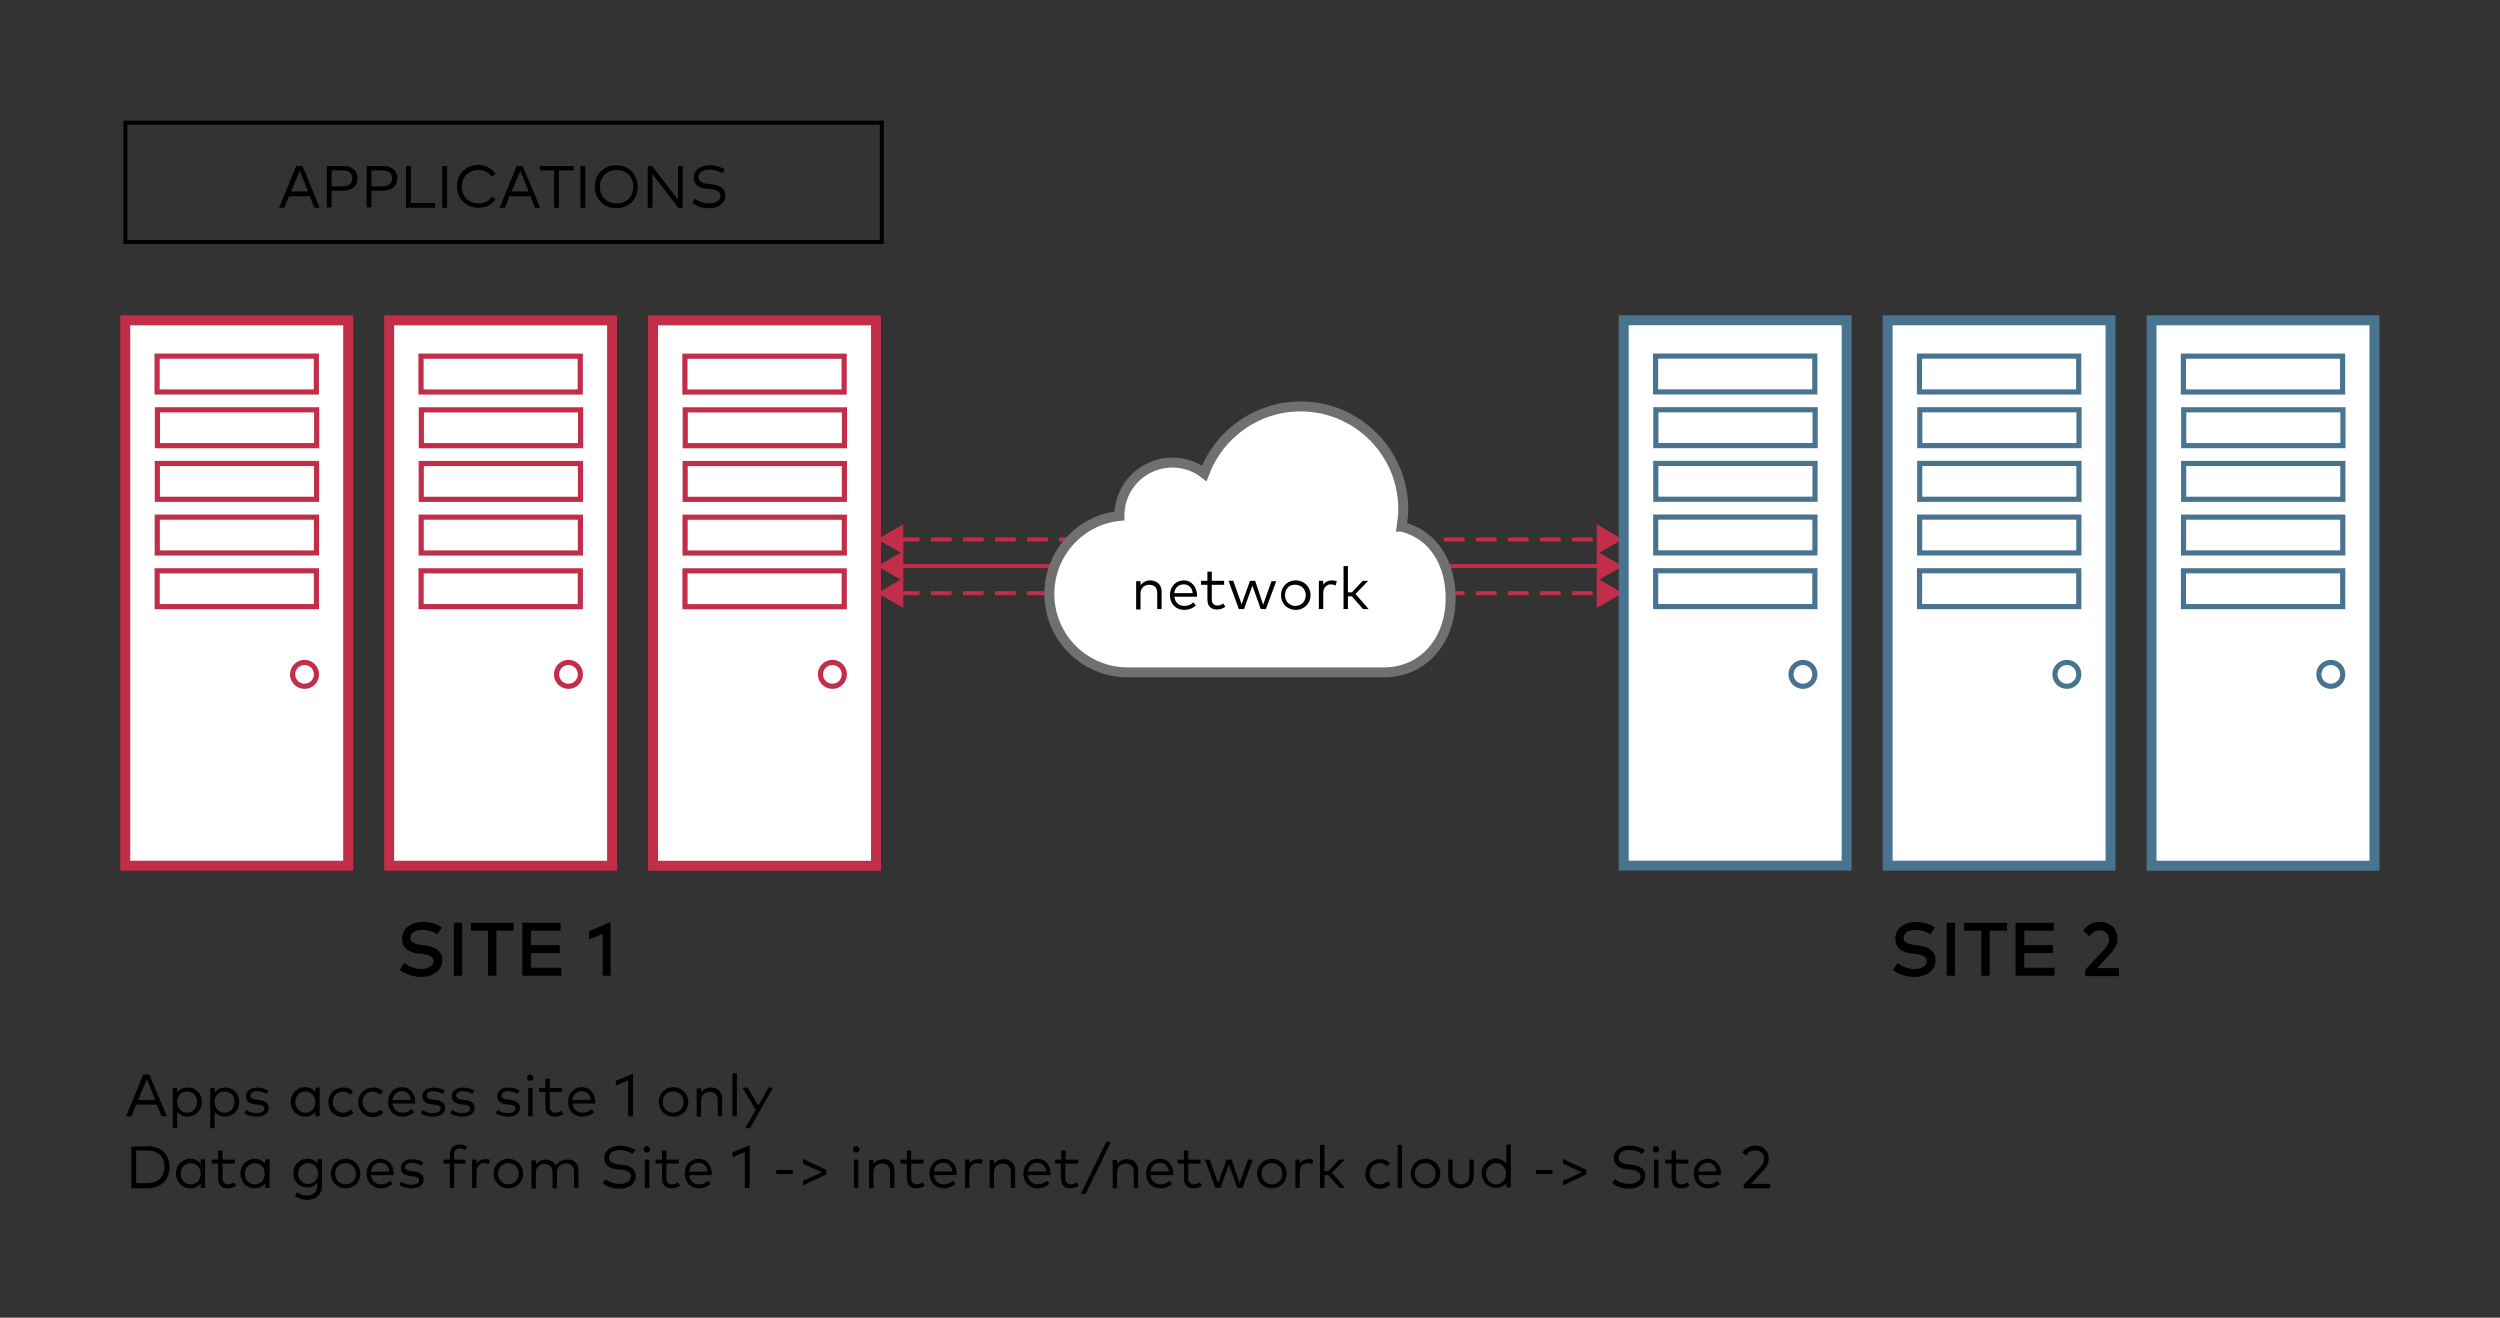
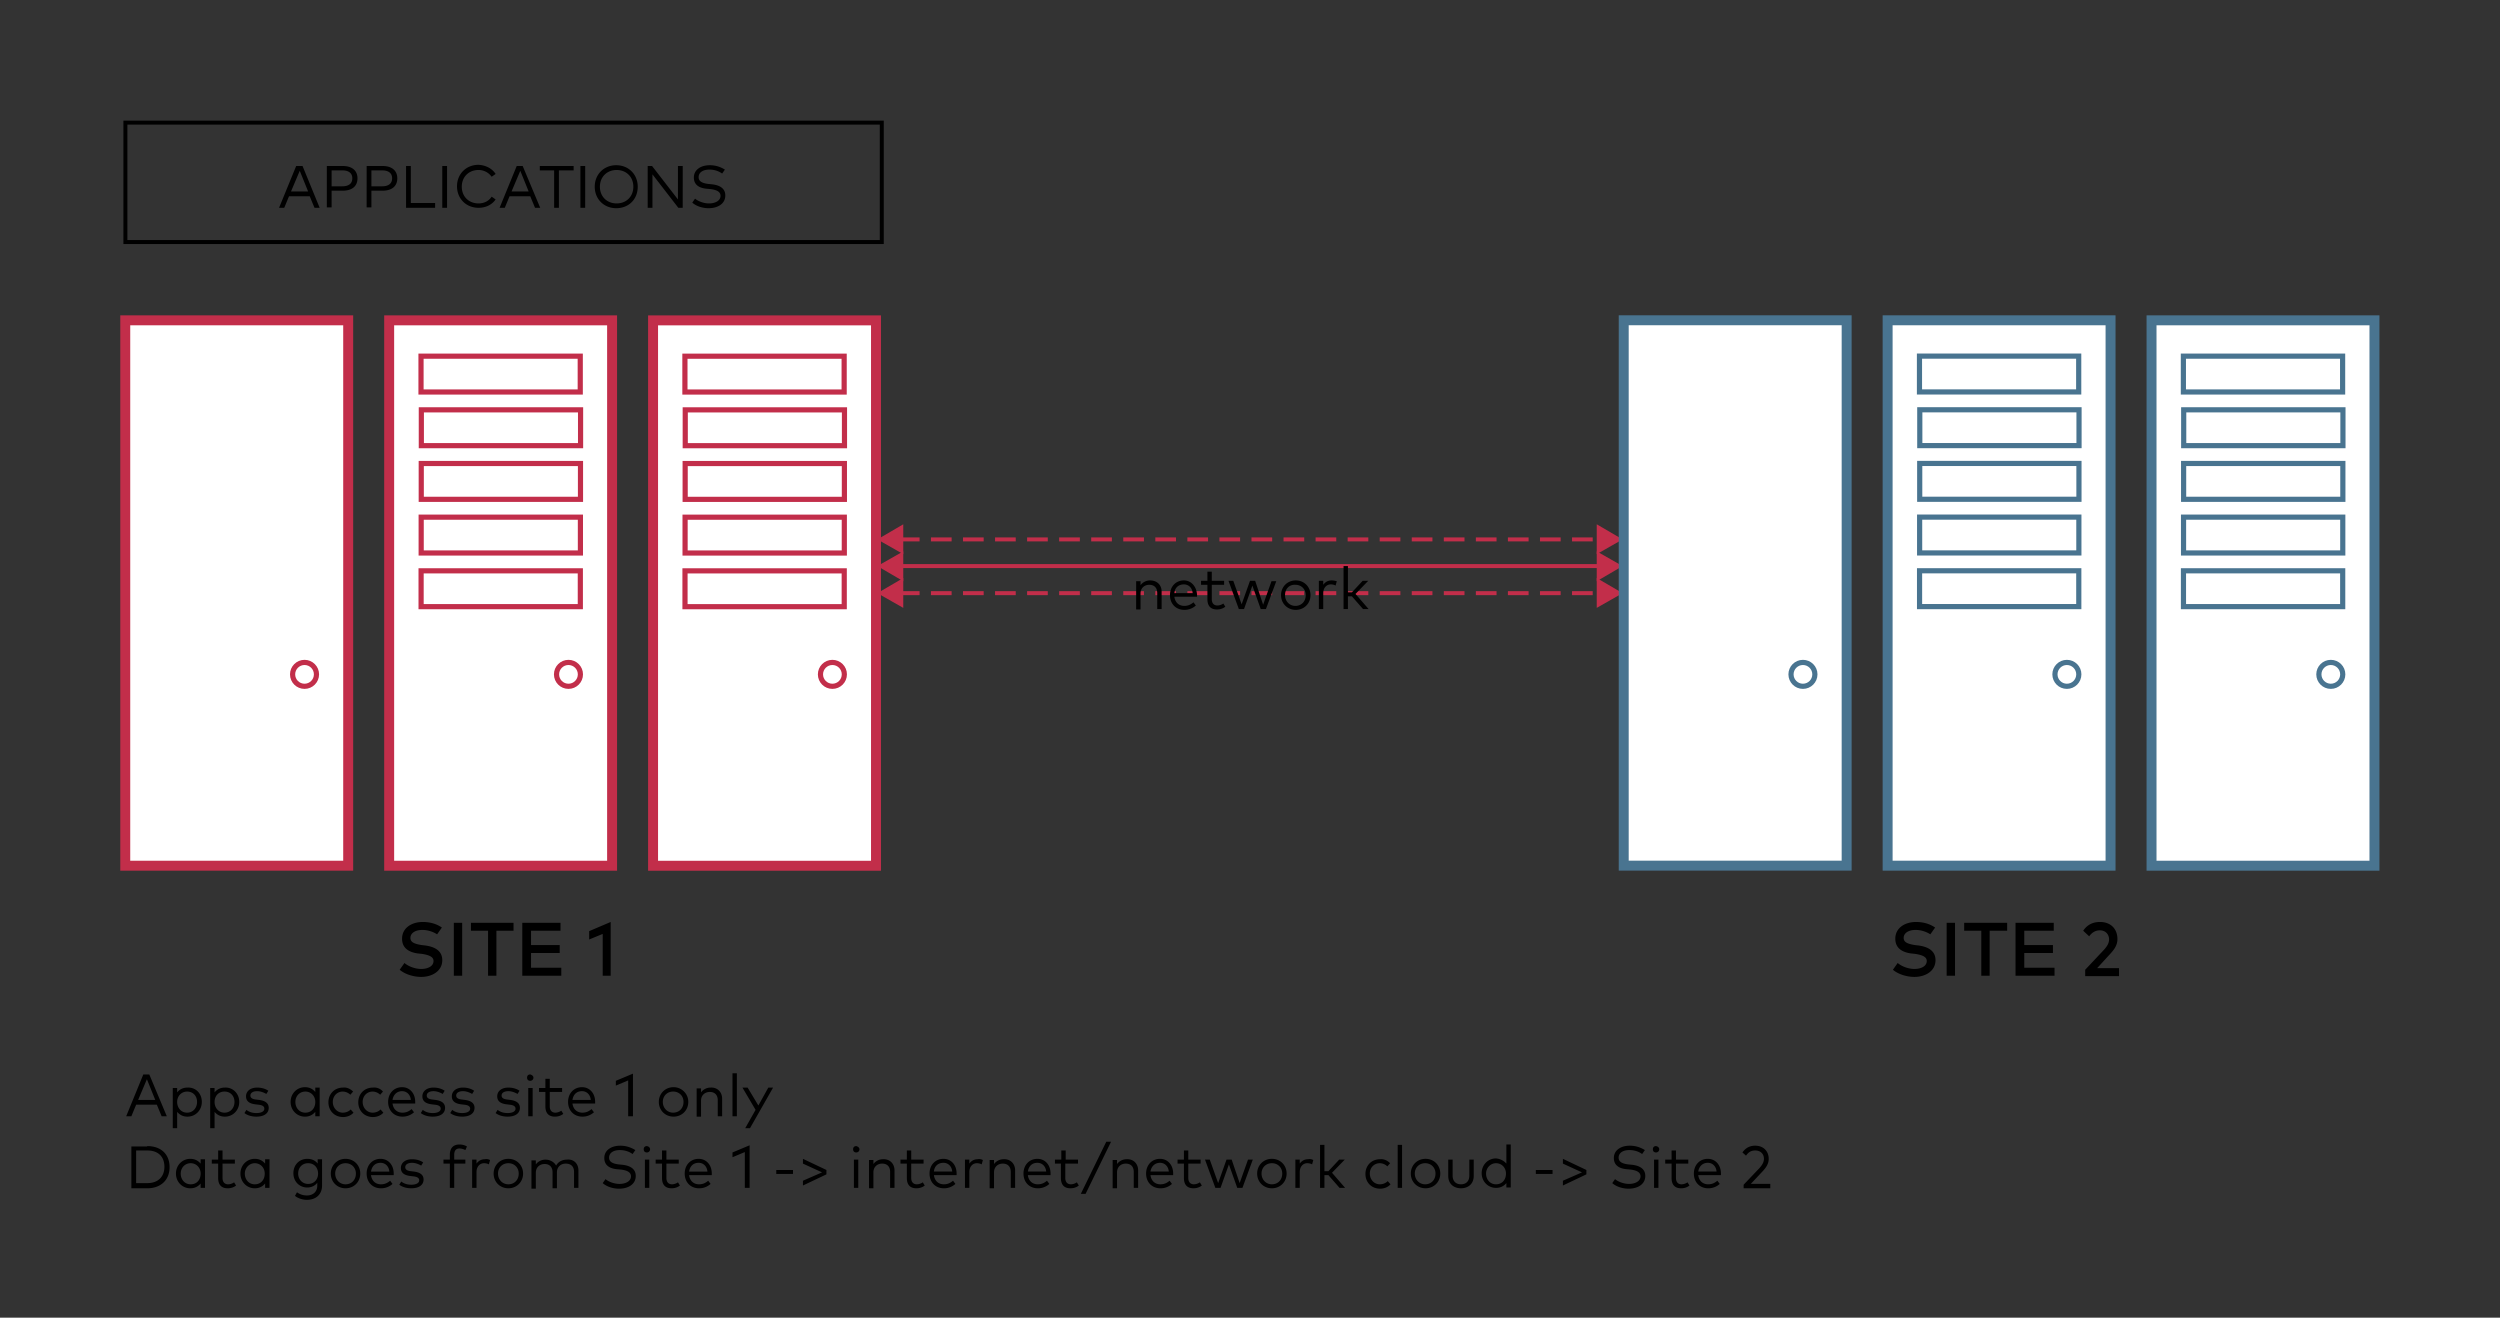
<svg xmlns="http://www.w3.org/2000/svg" width="628" height="331">
  <rect width="100%" height="100%" fill="#333333" stroke="none" />
  <style>.B{fill-rule:nonzero}.C{stroke-width:2.5}.D{fill:#fff}.E{stroke-width:1.3}.F{stroke:#c22e4a}.G{fill:#c22e4a}.H{stroke-dasharray:5.195 2.857}</style>
  <g fill="none" fill-rule="evenodd">
    <path stroke="#000" d="M31.5 30.8h190v30h-190z" />
    <path d="M225.8 149h176.4" class="F H" />
    <path d="M226.9 152.7l-6.5-3.7 6.5-3.8zm174.2 0l6.5-3.7-6.5-3.8z" class="B G" />
    <path d="M225.8 135.5h176.4" class="F H" />
    <path d="M226.9 139.2l-6.5-3.7 6.5-3.8zm174.2 0l6.5-3.7-6.5-3.8z" class="B G" />
    <path d="M225.8 142.2h176.4" class="F" />
    <g class="B">
      <path d="M226.9 146l-6.5-3.8 6.5-3.7zm174.2 0l6.5-3.8-6.5-3.7z" class="G" />
-       <path d="M352.1 132.3c.2-1.4.4-2.9.4-4.4 0-14.2-11.5-25.8-25.8-25.8-11.1 0-20.5 7-24.2 16.8-2.2-1.7-5-2.7-8-2.7-7.3 0-13.3 5.9-13.3 13.3v.1c-9.9 1-17.6 9.4-17.6 19.6 0 10.9 8.8 19.7 19.7 19.7h64.3c10.2 0 16.8-8.3 16.8-18.6 0-8.7-4.2-16-12.3-18h0z" stroke="#707070" class="C D" />
    </g>
    <g class="F">
      <path d="M220.051 80.477v137h-56v-137z" class="B C D" />
      <g class="E">
        <path d="M212.051 89.477v9h-40v-9zm.081 13.48v9h-40v-9zm-.021 13.48v9h-40v-9zm-.021 13.48v9h-40v-9zm-.02 13.48v9h-40v-9z" />
        <circle cx="209.1" cy="169.4" r="3" />
      </g>
      <path d="M153.758 80.47v137h-56v-137z" class="B C D" />
      <g class="E">
        <path d="M145.758 89.47v9h-40v-9zm.08 13.48v9h-40v-9zm-.021 13.48v9h-40v-9zm-.019 13.48v9h-40v-9zm-.021 13.48v9h-40v-9z" />
        <circle cx="142.8" cy="169.4" r="3" />
      </g>
      <path d="M87.465 80.464v137h-56v-137z" class="B C D" />
      <g class="E">
-         <path d="M79.465 89.464v9h-40v-9zm.08 13.48v9h-40v-9zm-.021 13.48v9h-40v-9zm-.02 13.48v9h-40v-9zm-.02 13.48v9h-40v-9z" />
        <circle cx="76.5" cy="169.4" r="3" />
      </g>
    </g>
    <path d="M109.8 234.7c-1.1-.7-2.4-1.1-3.7-1.1-1.8 0-3 .8-3 2 0 1.1 1 1.5 2.8 1.8l.9.1c2.2.3 4.3 1.2 4.3 3.7 0 2.7-2.5 4.2-5.3 4.2-1.8 0-4-.6-5.4-1.8l1.2-1.7c.9.8 2.6 1.5 4.2 1.5 1.7 0 3.1-.7 3.1-2 0-1-1-1.5-3-1.8l-1-.1c-2-.3-3.9-1.2-3.9-3.7 0-2.7 2.4-4.2 5.2-4.2 1.9 0 3.5.5 4.8 1.4l-1.2 1.7zm6.3 10.4H114v-13.3h2.1zm12.9-11.3h-4.3v11.3h-2.1v-11.3h-4.3v-2H129zm11.9 11.3h-9.7v-13.3h9.6v2h-7.4v3.6h7.2v2h-7.2v3.7h7.6v2zm12.6 0h-2.1v-10.5L148 236v-2.1l5.4-2.3v13.5zm138.3-96.5v4.4h-1.1v-4c0-1.4-.8-2.1-2-2.1s-2.2.8-2.2 2.2v4h-1.1V146h1.1v1a2.98 2.98 0 0 1 2.4-1.2c1.7 0 2.9 1.1 2.9 2.8zm8.9.9v.4H295c.2 1.5 1.2 2.3 2.5 2.3.9 0 1.6-.3 2.3-.9l.6.8a4.23 4.23 0 0 1-2.9 1.1c-2.1 0-3.6-1.5-3.6-3.7s1.5-3.7 3.5-3.7c1.8 0 3.2 1.5 3.3 3.7zm-5.7-.5h4.6c-.1-1.3-1-2.2-2.2-2.2-1.4 0-2.3.9-2.4 2.2zm12.5-2.1h-3.1v3.6c0 1.1.6 1.6 1.4 1.6.5 0 1.1-.2 1.5-.5l.5.8c-.5.4-1.2.7-2.1.7-1.5 0-2.4-.8-2.4-2.6v-3.6h-1.6v-1h1.6v-2.3h1.1v2.3h3.1v1zm9.8 5l2.1-5.9h1.2l-2.6 7h-1.3l-2.1-5.9-2.1 5.9h-1.3l-2.6-7.1h1.2l2.1 5.9 2.1-5.9h1.3zm11.9-2.4c0 2.1-1.6 3.7-3.7 3.7s-3.7-1.6-3.7-3.7 1.6-3.7 3.7-3.7 3.7 1.6 3.7 3.7zm-6.4 0c0 1.5 1.1 2.7 2.6 2.7s2.6-1.1 2.6-2.7c0-1.5-1.1-2.6-2.6-2.6-1.5-.1-2.6 1-2.6 2.6zm13-3.5l-.3 1.1c-.3-.2-.8-.3-1.2-.3-1.1 0-1.9.9-1.9 2.2v4h-1.1v-7.1h1.1v1c.5-.7 1.2-1.1 2.1-1.1.5 0 .9.1 1.3.2zm2.8 2.8h1l2.7-2.9h1.4l-3.2 3.3 3.3 3.8h-1.4l-2.8-3.2h-1v3.2h-1.1v-10.8h1.1z" fill="#000" class="B" />
    <g stroke="#497490">
      <path d="M596.465 80.465v137h-56v-137z" class="B C D" />
      <g class="E">
        <path d="M588.465 89.465v9h-40v-9zm.08 13.48v9h-40v-9zm-.021 13.479v9h-40v-9zm-.02 13.48v9h-40v-9zm-.019 13.479v9h-40v-9z" />
        <circle cx="585.5" cy="169.4" r="3" />
      </g>
      <path d="M530.171 80.457v137h-56v-137z" class="B C D" />
      <g class="E">
        <path d="M522.171 89.457v9h-40v-9zm.079 13.48v9h-40v-9zm-.019 13.48v9h-40v-9zm-.021 13.48v9h-40v-9zm-.02 13.48v9h-40v-9z" />
        <circle cx="519.2" cy="169.4" r="3" />
      </g>
      <path d="M463.878 80.45v137h-56v-137z" class="B C D" />
      <g class="E">
-         <path d="M455.878 89.45v9h-40v-9zm.08 13.481v9h-40v-9zm-.021 13.479v9h-40v-9zm-.019 13.48v9h-40v-9zm-.02 13.48v9h-40v-9z" />
        <circle cx="452.9" cy="169.4" r="3" />
      </g>
    </g>
    <g fill="#000" class="B">
      <path d="M484.9 234.7c-1.1-.7-2.4-1.1-3.7-1.1-1.8 0-3 .8-3 2 0 1.1 1 1.5 2.8 1.8l.9.1c2.2.3 4.3 1.2 4.3 3.7 0 2.7-2.5 4.2-5.3 4.2-1.8 0-4-.6-5.4-1.8l1.2-1.7c.9.8 2.6 1.5 4.2 1.5 1.7 0 3.1-.7 3.1-2 0-1-1-1.5-3-1.8l-1-.1c-2-.3-3.9-1.2-3.9-3.7 0-2.7 2.4-4.2 5.2-4.2 1.9 0 3.5.5 4.8 1.4l-1.2 1.7zm6.3 10.4H489v-13.3h2.1v13.3zm12.9-11.3h-4.3v11.3h-2.1v-11.3h-4.3v-2h10.8v2zm11.9 11.3h-9.7v-13.3h9.6v2h-7.4v3.6h7.2v2h-7.2v3.7h7.6v2zm7.3-11.3c.6-.9 1.8-2.2 4.2-2.2 2.8 0 4.4 1.8 4.4 4.3 0 1.7-1 2.8-1.8 3.7l-3.3 3.6h5.5v2h-8.5v-1.6l4.8-5.1c.7-.8 1.2-1.6 1.2-2.5 0-1.3-.9-2.3-2.3-2.3-1.3 0-2.1.7-2.7 1.5l-1.5-1.4zM80.3 52.2H79l-1.2-2.9h-5.2l-1.2 2.9h-1.3l4.3-10.5H76l4.3 10.5zm-7.2-4.1h4.3l-2.1-5.2-2.2 5.2zm10.2-.2v4.2h-1.2V41.7h4c2.4 0 3.7 1.2 3.7 3.1 0 2-1.4 3.1-3.7 3.1h-2.8zm0-5.1v4H86c1.6 0 2.5-.7 2.5-2s-.9-2-2.5-2h-2.7zm10 5.1v4.2h-1.2V41.7h4c2.4 0 3.7 1.2 3.7 3.1 0 2-1.4 3.1-3.7 3.1h-2.8zm0-5.1v4H96c1.6 0 2.5-.7 2.5-2s-.9-2-2.5-2h-2.7zm16 9.4H102V41.7h1.2V51h6.1zm3 0h-1.2V41.7h1.2zm12.2-8.5l-1 .7a4.02 4.02 0 0 0-3.3-1.7c-2.4 0-4.2 1.7-4.2 4.2s1.8 4.2 4.2 4.2c1.4 0 2.6-.6 3.3-1.7l1 .7c-.9 1.3-2.4 2.1-4.3 2.1-3.1 0-5.4-2.3-5.4-5.4s2.3-5.4 5.4-5.4c1.8.1 3.4.9 4.3 2.3zm11.2 8.5h-1.3l-1.2-2.9H128l-1.2 2.9h-1.3l4.3-10.5h1.5l4.4 10.5zm-7.2-4.1h4.3l-2.1-5.2-2.2 5.2zm15.5-5.3h-3.6v9.4h-1.2v-9.4h-3.6v-1.1h8.5v1.1zm3 9.4h-1.2V41.7h1.2zm13.2-5.3c0 3.2-2.3 5.4-5.4 5.4s-5.4-2.3-5.4-5.4 2.3-5.4 5.4-5.4 5.4 2.3 5.4 5.4zm-9.5 0c0 2.5 1.8 4.2 4.2 4.2s4.2-1.7 4.2-4.2-1.8-4.2-4.2-4.2-4.2 1.7-4.2 4.2zm20.8 5.3h-1.1l-6.5-8.4v8.4h-1.2V41.7h1.1l6.5 8.4v-8.4h1.2zm9.9-8.6c-.8-.6-1.9-1-3.2-1-1.6 0-2.7.7-2.7 1.9 0 1 .8 1.5 2.4 1.7l1 .1c1.7.2 3.3.9 3.3 2.8 0 2.1-1.9 3.2-4.2 3.2-1.5 0-3.1-.5-4.1-1.4l.7-1c.7.6 2.1 1.2 3.5 1.2 1.6 0 2.9-.7 2.9-1.9 0-1-.9-1.5-2.5-1.7l-1.1-.1c-1.8-.2-3.1-1-3.1-2.8 0-2 1.8-3.1 4-3.1 1.6 0 2.8.5 3.8 1.1l-.7 1z" />
      <path d="M41.9 280.4h-1.3l-1.2-2.9h-5.2l-1.2 2.9h-1.3l4.3-10.5h1.5l4.4 10.5zm-7.2-4.1H39l-2.1-5.2-2.2 5.2zm16 .5c0 2.1-1.6 3.7-3.6 3.7-1.2 0-2-.5-2.6-1.2v4.1h-1.1v-10.1h1.1v1.1c.6-.7 1.4-1.2 2.6-1.2 2.1-.1 3.6 1.5 3.6 3.6zm-6.2 0c0 1.5 1 2.7 2.5 2.7s2.5-1.2 2.5-2.7-1-2.6-2.5-2.6c-1.4 0-2.5 1.1-2.5 2.6zm15.6 0c0 2.1-1.6 3.7-3.6 3.7-1.2 0-2-.5-2.6-1.2v4.1h-1.1v-10.1h1.1v1.1c.6-.7 1.4-1.2 2.6-1.2 2-.1 3.6 1.5 3.6 3.6zm-6.2 0c0 1.5 1 2.7 2.5 2.7s2.5-1.2 2.5-2.7-1-2.6-2.5-2.6-2.5 1.1-2.5 2.6zm13-2c-.5-.3-1.4-.7-2.3-.7-1 0-1.7.4-1.7 1.1 0 .6.5.9 1.4 1l.8.1c1.5.2 2.4.8 2.4 2 0 1.4-1.2 2.2-3.1 2.2-.9 0-2.1-.2-3-.9l.5-.8c.5.4 1.3.8 2.5.8s2-.4 2-1.1c0-.6-.5-.9-1.5-1l-.8-.1c-1.6-.2-2.3-.9-2.3-2 0-1.3 1.1-2.2 2.8-2.2 1.1 0 2.1.3 2.8.8l-.5.8zm13.4 5.6h-1.1v-1.1c-.6.7-1.4 1.2-2.6 1.2-2 0-3.6-1.6-3.6-3.7s1.6-3.7 3.6-3.7c1.2 0 2 .5 2.6 1.2v-1.1h1.1v7.2zm-6.1-3.6c0 1.5 1 2.7 2.5 2.7s2.5-1.1 2.5-2.7c0-1.5-1.1-2.6-2.5-2.6-1.5 0-2.5 1.2-2.5 2.6zm14.5-2.6l-.7.8c-.5-.5-1.2-.8-1.9-.8-1.4 0-2.5 1.1-2.5 2.6s1.1 2.7 2.5 2.7c.8 0 1.5-.3 2-.8l.7.8c-.6.7-1.6 1.1-2.6 1.1-2.2 0-3.7-1.6-3.7-3.7s1.5-3.7 3.7-3.7c.9-.1 1.8.3 2.5 1zm7.5 0l-.7.8c-.5-.5-1.2-.8-1.9-.8-1.4 0-2.5 1.1-2.5 2.6s1.1 2.7 2.5 2.7c.8 0 1.5-.3 2-.8l.7.8c-.6.7-1.6 1.1-2.6 1.1-2.2 0-3.7-1.6-3.7-3.7s1.5-3.7 3.7-3.7c1-.1 1.9.3 2.5 1zm8.1 2.6v.4h-5.7c.2 1.5 1.2 2.3 2.5 2.3.9 0 1.6-.3 2.3-.9l.6.8a4.23 4.23 0 0 1-2.9 1.1c-2.1 0-3.6-1.5-3.6-3.7s1.5-3.7 3.5-3.7c1.9 0 3.3 1.5 3.3 3.7zm-5.7-.5h4.6c-.1-1.3-1-2.2-2.2-2.2-1.3 0-2.2.9-2.4 2.2zm12.6-1.5c-.5-.3-1.4-.7-2.3-.7-1 0-1.7.4-1.7 1.1 0 .6.5.9 1.4 1l.8.1c1.5.2 2.4.8 2.4 2 0 1.4-1.2 2.2-3.1 2.2-.9 0-2.1-.2-3-.9l.5-.8c.5.4 1.3.8 2.5.8s2-.4 2-1.1c0-.6-.5-.9-1.5-1l-.8-.1c-1.6-.2-2.3-.9-2.3-2 0-1.3 1.1-2.2 2.8-2.2 1.1 0 2.1.3 2.8.8l-.5.8zm7.4 0c-.5-.3-1.4-.7-2.3-.7-1 0-1.7.4-1.7 1.1 0 .6.5.9 1.4 1l.8.1c1.5.2 2.4.8 2.4 2 0 1.4-1.2 2.2-3.1 2.2-.9 0-2.1-.2-3-.9l.5-.8c.5.4 1.3.8 2.5.8s2-.4 2-1.1c0-.6-.5-.9-1.5-1l-.8-.1c-1.6-.2-2.3-.9-2.3-2 0-1.3 1.1-2.2 2.8-2.2 1.1 0 2.1.3 2.8.8l-.5.8zm11.4 0c-.5-.3-1.4-.7-2.3-.7-1 0-1.7.4-1.7 1.1 0 .6.5.9 1.4 1l.8.1c1.5.2 2.4.8 2.4 2 0 1.4-1.2 2.2-3.1 2.2-.9 0-2.1-.2-3-.9l.5-.8c.5.4 1.3.8 2.5.8s2-.4 2-1.1c0-.6-.5-.9-1.5-1l-.8-.1c-1.6-.2-2.3-.9-2.3-2 0-1.3 1.1-2.2 2.8-2.2 1.1 0 2.1.3 2.8.8l-.5.8zm4-4.1c0 .5-.4.8-.8.8-.5 0-.8-.3-.8-.8s.3-.8.8-.8c.4.1.8.4.8.8zm-.2 9.7h-1.1v-7.1h1.1v7.1zm7.4-6.1h-3.1v3.6c0 1.1.6 1.6 1.4 1.6.5 0 1.1-.2 1.5-.5l.5.8c-.5.4-1.2.7-2.1.7-1.5 0-2.4-.8-2.4-2.6v-3.6h-1.6v-1h1.6V271h1.1v2.3h3.1v1zm8.3 2.5v.4h-5.7c.2 1.5 1.2 2.3 2.5 2.3.9 0 1.6-.3 2.3-.9l.6.8a4.23 4.23 0 0 1-2.9 1.1c-2.1 0-3.6-1.5-3.6-3.7s1.5-3.7 3.5-3.7c1.9 0 3.3 1.5 3.3 3.7zm-5.7-.5h4.6c-.1-1.3-1-2.2-2.2-2.2-1.4 0-2.2.9-2.4 2.2zm15.2 4.1h-1.2v-9l-3.1 1.3v-1.2l4.3-1.8zm13.9-3.6c0 2.1-1.6 3.7-3.7 3.7s-3.7-1.6-3.7-3.7 1.6-3.7 3.7-3.7c2 0 3.7 1.6 3.7 3.7zm-6.4 0c0 1.5 1.1 2.7 2.6 2.7s2.6-1.1 2.6-2.7c0-1.5-1.1-2.6-2.6-2.6s-2.6 1.1-2.6 2.6zm14.9-.8v4.4h-1.1v-4c0-1.4-.8-2.1-2-2.1s-2.2.8-2.2 2.2v4H175v-7.1h1.1v1a2.98 2.98 0 0 1 2.4-1.2c1.7-.1 2.9 1.1 2.9 2.8zm3.7 4.4H184v-10.8h1.1zm3.3 3h-1.2l2.6-4.6-3.3-5.6h1.3l2.7 4.5 2.5-4.5h1.2zM37 287.9c3.4 0 5.6 2 5.6 5.3 0 3.2-2.2 5.3-5.6 5.3h-4V288h4v-.1zm-2.8 1.1v8.2H37c2.8 0 4.3-1.7 4.3-4.1 0-2.5-1.5-4.1-4.3-4.1h-2.8zm17.3 9.4h-1.1v-1.1c-.6.7-1.4 1.2-2.6 1.2-2 0-3.6-1.6-3.6-3.7s1.6-3.7 3.6-3.7c1.2 0 2 .5 2.6 1.2v-1.1h1.1v7.2zm-6.1-3.6c0 1.5 1 2.7 2.5 2.7s2.5-1.1 2.5-2.7c0-1.5-1.1-2.6-2.5-2.6-1.5 0-2.5 1.2-2.5 2.6zm13.6-2.5h-3.1v3.6c0 1.1.6 1.6 1.4 1.6.5 0 1.1-.2 1.5-.5l.5.8c-.5.4-1.2.7-2.1.7-1.5 0-2.4-.8-2.4-2.6v-3.6h-1.6v-1h1.6V289h1.1v2.3H59v1zm8.7 6.1h-1.1v-1.1c-.6.7-1.4 1.2-2.6 1.2-2 0-3.6-1.6-3.6-3.7s1.6-3.7 3.6-3.7c1.2 0 2 .5 2.6 1.2v-1.1h1.1v7.2zm-6.2-3.6c0 1.5 1 2.7 2.5 2.7s2.5-1.1 2.5-2.7c0-1.5-1.1-2.6-2.5-2.6s-2.5 1.2-2.5 2.6zm18.3-2.5v-1.1h1.1v6.6c0 2.3-1.6 3.6-3.8 3.6-1.1 0-2.3-.4-3-1l.5-.9c.7.5 1.5.8 2.5.8 1.5 0 2.6-.9 2.6-2.5v-.7c-.5.7-1.4 1.2-2.5 1.2-2 0-3.5-1.5-3.5-3.6s1.5-3.6 3.5-3.6c1.2 0 2.1.5 2.6 1.2zm-4.9 2.5c0 1.4 1 2.6 2.5 2.6s2.5-1.1 2.5-2.6-1-2.6-2.5-2.6-2.5 1.1-2.5 2.6zm15.6 0c0 2.1-1.6 3.7-3.7 3.7s-3.7-1.6-3.7-3.7 1.6-3.7 3.7-3.7 3.7 1.6 3.7 3.7zm-6.3 0c0 1.5 1.1 2.7 2.6 2.7s2.6-1.1 2.6-2.7c0-1.5-1.1-2.6-2.6-2.6s-2.6 1.1-2.6 2.6zm14.7 0v.4h-5.7c.2 1.5 1.2 2.3 2.5 2.3.9 0 1.6-.3 2.3-.9l.6.8a4.23 4.23 0 0 1-2.9 1.1c-2.1 0-3.6-1.5-3.6-3.7s1.5-3.7 3.5-3.7c1.9 0 3.3 1.5 3.3 3.7zm-5.7-.5h4.6c-.1-1.3-1-2.2-2.2-2.2-1.4 0-2.2.9-2.4 2.2zm12.6-1.5c-.5-.3-1.4-.7-2.3-.7-1 0-1.7.4-1.7 1.1 0 .6.5.9 1.4 1l.8.1c1.5.2 2.4.8 2.4 2 0 1.4-1.2 2.2-3.1 2.2-.9 0-2.1-.2-3-.9l.5-.8c.5.4 1.3.8 2.5.8s2-.4 2-1.1c0-.6-.5-.9-1.5-1l-.8-.1c-1.6-.2-2.3-.9-2.3-2 0-1.3 1.1-2.2 2.8-2.2 1.1 0 2.1.3 2.8.8l-.5.8zm11.1-.5h-2.8v6.1H113v-6.1h-1.6v-1h1.6v-1.2c0-1.5.7-2.6 2.4-2.6.8 0 1.4.2 1.9.5l-.4.9c-.4-.2-.9-.4-1.5-.4-.9 0-1.3.6-1.3 1.6v1.2h2.8v1zm6.2-.9l-.3 1.1c-.3-.2-.8-.3-1.2-.3-1.1 0-1.9.9-1.9 2.2v4h-1.1v-7.1h1.1v1c.5-.7 1.2-1.1 2.1-1.1.5-.1.9 0 1.3.2zm8.3 3.4c0 2.1-1.6 3.7-3.7 3.7s-3.7-1.6-3.7-3.7 1.6-3.7 3.7-3.7 3.7 1.6 3.7 3.7zm-6.3 0c0 1.5 1.1 2.7 2.6 2.7s2.6-1.1 2.6-2.7c0-1.5-1.1-2.6-2.6-2.6s-2.6 1.1-2.6 2.6zm20.2-.8v4.4h-1.1v-4c0-1.4-.8-2.1-2.1-2.1-1.2 0-2.2.8-2.2 2.2v4h-1.1v-4c0-1.4-.8-2.1-2-2.1s-2.2.8-2.2 2.2v4h-1.1v-7.1h1.1v1a2.98 2.98 0 0 1 2.4-1.2c1.2 0 2.2.6 2.7 1.5.6-1.1 1.7-1.5 2.7-1.5 1.7-.2 2.9 1 2.9 2.7zm13.6-4.1c-.8-.6-1.9-1-3.2-1-1.6 0-2.7.7-2.7 1.9 0 1 .8 1.5 2.4 1.7l1 .1c1.7.2 3.3.9 3.3 2.8 0 2.1-1.9 3.2-4.2 3.2-1.5 0-3.1-.5-4.1-1.4l.7-1c.7.6 2.1 1.2 3.5 1.2 1.6 0 2.9-.7 2.9-1.9 0-1-.9-1.5-2.5-1.7l-1.1-.1c-1.8-.2-3.1-1-3.1-2.8 0-2 1.8-3.1 4-3.1 1.6 0 2.8.5 3.8 1.1l-.7 1zm4.4-1.2c0 .5-.4.8-.8.8-.5 0-.8-.3-.8-.8s.3-.8.8-.8c.5.1.8.4.8.8zm-.2 9.7H162v-7.1h1.1v7.1zm7.4-6.1h-3.1v3.6c0 1.1.6 1.6 1.4 1.6.5 0 1.1-.2 1.5-.5l.5.8c-.5.4-1.2.7-2.1.7-1.5 0-2.4-.8-2.4-2.6v-3.6h-1.6v-1h1.6V289h1.1v2.3h3.1v1zm8.3 2.5v.4h-5.7c.2 1.5 1.2 2.3 2.5 2.3.9 0 1.6-.3 2.3-.9l.6.8a4.23 4.23 0 0 1-2.9 1.1c-2.1 0-3.6-1.5-3.6-3.7s1.5-3.7 3.5-3.7c1.9 0 3.3 1.5 3.3 3.7zm-5.7-.5h4.6c-.1-1.3-1-2.2-2.2-2.2-1.4 0-2.2.9-2.4 2.2zm15.2 4.1h-1.2v-9l-3.1 1.3v-1.2l4.3-1.8zm10.8-3.5H195v-1h4.2v1zm2.6-3.8l5.9 2.8v1.1l-5.9 2.8v-1.2l4.8-2.1-4.8-2.2zm14.2-2.4c0 .5-.4.8-.8.8-.5 0-.8-.3-.8-.8s.3-.8.8-.8c.4.1.8.4.8.8zm-.3 9.7h-1.1v-7.1h1.1v7.1zm9.1-4.4v4.4h-1.1v-4c0-1.4-.8-2.1-2-2.1s-2.2.8-2.2 2.2v4h-1.1v-7.1h1.1v1a2.98 2.98 0 0 1 2.4-1.2c1.7-.1 2.9 1.1 2.9 2.8zm7.3-1.7h-3.1v3.6c0 1.1.6 1.6 1.4 1.6.5 0 1.1-.2 1.5-.5l.5.8c-.5.4-1.2.7-2.1.7-1.5 0-2.4-.8-2.4-2.6v-3.6h-1.6v-1h1.6V289h1.1v2.3h3.1v1zm8.3 2.5v.4h-5.7c.2 1.5 1.2 2.3 2.5 2.3.9 0 1.6-.3 2.3-.9l.6.8a4.23 4.23 0 0 1-2.9 1.1c-2.1 0-3.6-1.5-3.6-3.7s1.5-3.7 3.5-3.7c1.9 0 3.3 1.5 3.3 3.7zm-5.7-.5h4.6c-.1-1.3-1-2.2-2.2-2.2-1.4 0-2.3.9-2.4 2.2zm12.3-2.9l-.3 1.1c-.3-.2-.8-.3-1.2-.3-1.1 0-1.9.9-1.9 2.2v4h-1.1v-7.1h1.1v1c.5-.7 1.2-1.1 2.1-1.1.5-.1.9 0 1.3.2zm8.1 2.6v4.4h-1.1v-4c0-1.4-.8-2.1-2-2.1s-2.2.8-2.2 2.2v4h-1.1v-7.1h1.1v1a2.98 2.98 0 0 1 2.4-1.2c1.7-.1 2.9 1.1 2.9 2.8zm8.9.8v.4h-5.7c.2 1.5 1.2 2.3 2.5 2.3.9 0 1.6-.3 2.3-.9l.6.8a4.23 4.23 0 0 1-2.9 1.1c-2.1 0-3.6-1.5-3.6-3.7s1.5-3.7 3.5-3.7c1.9 0 3.3 1.5 3.3 3.7zm-5.7-.5h4.6c-.1-1.3-1-2.2-2.2-2.2-1.4 0-2.2.9-2.4 2.2zm12.5-2h-3.1v3.6c0 1.1.6 1.6 1.4 1.6.5 0 1.1-.2 1.5-.5l.5.8c-.5.4-1.2.7-2.1.7-1.5 0-2.4-.8-2.4-2.6v-3.6H265v-1h1.6V289h1.1v2.3h3.1v1h-.1zm2 7.6h-1.2l6.4-13.1h1.2zm13.2-5.9v4.4h-1.1v-4c0-1.4-.8-2.1-2-2.1s-2.2.8-2.2 2.2v4h-1.1v-7.1h1.1v1a2.98 2.98 0 0 1 2.4-1.2c1.7-.1 2.9 1.1 2.9 2.8zm8.8.8v.4H289c.2 1.5 1.2 2.3 2.5 2.3.9 0 1.6-.3 2.3-.9l.6.8a4.23 4.23 0 0 1-2.9 1.1c-2.1 0-3.6-1.5-3.6-3.7s1.5-3.7 3.5-3.7c1.9 0 3.3 1.5 3.3 3.7zm-5.7-.5h4.6c-.1-1.3-1-2.2-2.2-2.2-1.3 0-2.2.9-2.4 2.2zm12.6-2h-3.1v3.6c0 1.1.6 1.6 1.4 1.6.5 0 1.1-.2 1.5-.5l.5.8c-.5.4-1.2.7-2.1.7-1.5 0-2.4-.8-2.4-2.6v-3.6h-1.6v-1h1.6V289h1.1v2.3h3.1v1zm9.8 4.9l2.1-5.9h1.2l-2.6 7.1h-1.3l-2.1-5.9-2.1 5.9h-1.3l-2.6-7.1h1.2l2.1 5.9 2.1-5.9h1.3zm11.8-2.4c0 2.1-1.6 3.7-3.7 3.7s-3.7-1.6-3.7-3.7 1.6-3.7 3.7-3.7 3.7 1.6 3.7 3.7zm-6.3 0c0 1.5 1.1 2.7 2.6 2.7s2.6-1.1 2.6-2.7c0-1.5-1.1-2.6-2.6-2.6s-2.6 1.1-2.6 2.6zm13-3.4l-.3 1.1c-.3-.2-.8-.3-1.2-.3-1.1 0-1.9.9-1.9 2.2v4h-1.1v-7.1h1.1v1c.5-.7 1.2-1.1 2.1-1.1.5-.1.9 0 1.3.2zm2.8 2.8h1l2.7-2.9h1.4l-3.2 3.3 3.3 3.8h-1.4l-2.8-3.2h-1v3.2h-1.1v-10.8h1.1zm16.5-2l-.7.8c-.5-.5-1.2-.8-1.9-.8-1.4 0-2.5 1.1-2.5 2.6s1.1 2.7 2.5 2.7c.8 0 1.5-.3 2-.8l.7.8c-.6.7-1.6 1.1-2.6 1.1-2.2 0-3.7-1.6-3.7-3.7s1.5-3.7 3.7-3.7c.9-.1 1.8.3 2.5 1zm3 6.2h-1.1v-10.8h1.1zm9.6-3.6c0 2.1-1.6 3.7-3.7 3.7s-3.7-1.6-3.7-3.7 1.6-3.7 3.7-3.7 3.7 1.6 3.7 3.7zm-6.4 0c0 1.5 1.1 2.7 2.6 2.7s2.6-1.1 2.6-2.7c0-1.5-1.1-2.6-2.6-2.6s-2.6 1.1-2.6 2.6zm14.8.6c0 2.1-1.5 3.1-3.2 3.1s-3.2-1-3.2-3.1v-4.1h1.1v4c0 1.5.9 2.2 2.1 2.2s2.1-.7 2.1-2.2v-4h1.1v4.1zm8.2-3.1v-4.8h1.1v10.8h-1.1v-1.1c-.6.7-1.4 1.2-2.6 1.2-2 0-3.6-1.6-3.6-3.7s1.6-3.7 3.6-3.7c1.1.1 2 .6 2.6 1.3zm-5.1 2.5c0 1.5 1 2.7 2.5 2.7s2.5-1.1 2.5-2.7c0-1.5-1.1-2.6-2.5-2.6s-2.5 1.2-2.5 2.6zm16.7.1h-4.2v-1h4.2zm2.6-3.8l5.9 2.8v1.1l-5.9 2.8v-1.2l4.8-2.1-4.8-2.2zm19.9-1.2c-.8-.6-1.9-1-3.2-1-1.6 0-2.7.7-2.7 1.9 0 1 .8 1.5 2.4 1.7l1 .1c1.7.2 3.3.9 3.3 2.8 0 2.1-1.9 3.2-4.2 3.2-1.5 0-3.1-.5-4.1-1.4l.7-1c.7.6 2.1 1.2 3.5 1.2 1.6 0 2.9-.7 2.9-1.9 0-1-.9-1.5-2.5-1.7l-1.1-.1c-1.8-.2-3.1-1-3.1-2.8 0-2 1.8-3.1 4-3.1 1.6 0 2.8.5 3.8 1.1l-.7 1zm4.3-1.2c0 .5-.4.8-.8.8-.5 0-.8-.3-.8-.8s.3-.8.8-.8c.5.1.8.4.8.8zm-.2 9.7h-1.1v-7.1h1.1v7.1zm7.5-6.1H421v3.6c0 1.1.6 1.6 1.4 1.6.5 0 1.1-.2 1.5-.5l.5.8c-.5.4-1.2.7-2.1.7-1.5 0-2.4-.8-2.4-2.6v-3.6h-1.6v-1h1.6V289h1.1v2.3h3.1v1zm8.2 2.5v.4h-5.7c.2 1.5 1.2 2.3 2.5 2.3.9 0 1.6-.3 2.3-.9l.6.8a4.23 4.23 0 0 1-2.9 1.1c-2.1 0-3.6-1.5-3.6-3.7s1.5-3.7 3.5-3.7c1.9 0 3.3 1.5 3.3 3.7zm-5.7-.5h4.6c-.1-1.3-1-2.2-2.2-2.2-1.3 0-2.2.9-2.4 2.2zm11.1-4.8c.5-.7 1.4-1.7 3.2-1.7 2.1 0 3.4 1.4 3.4 3.3 0 1.3-.7 2.2-1.4 3l-3.1 3.3h4.9v1.1H438v-.9l4-4.2c.6-.7 1.1-1.4 1.1-2.3 0-1.2-.8-2.1-2.2-2.1-1.2 0-1.8.6-2.3 1.3l-.9-.8z" />
    </g>
  </g>
</svg>